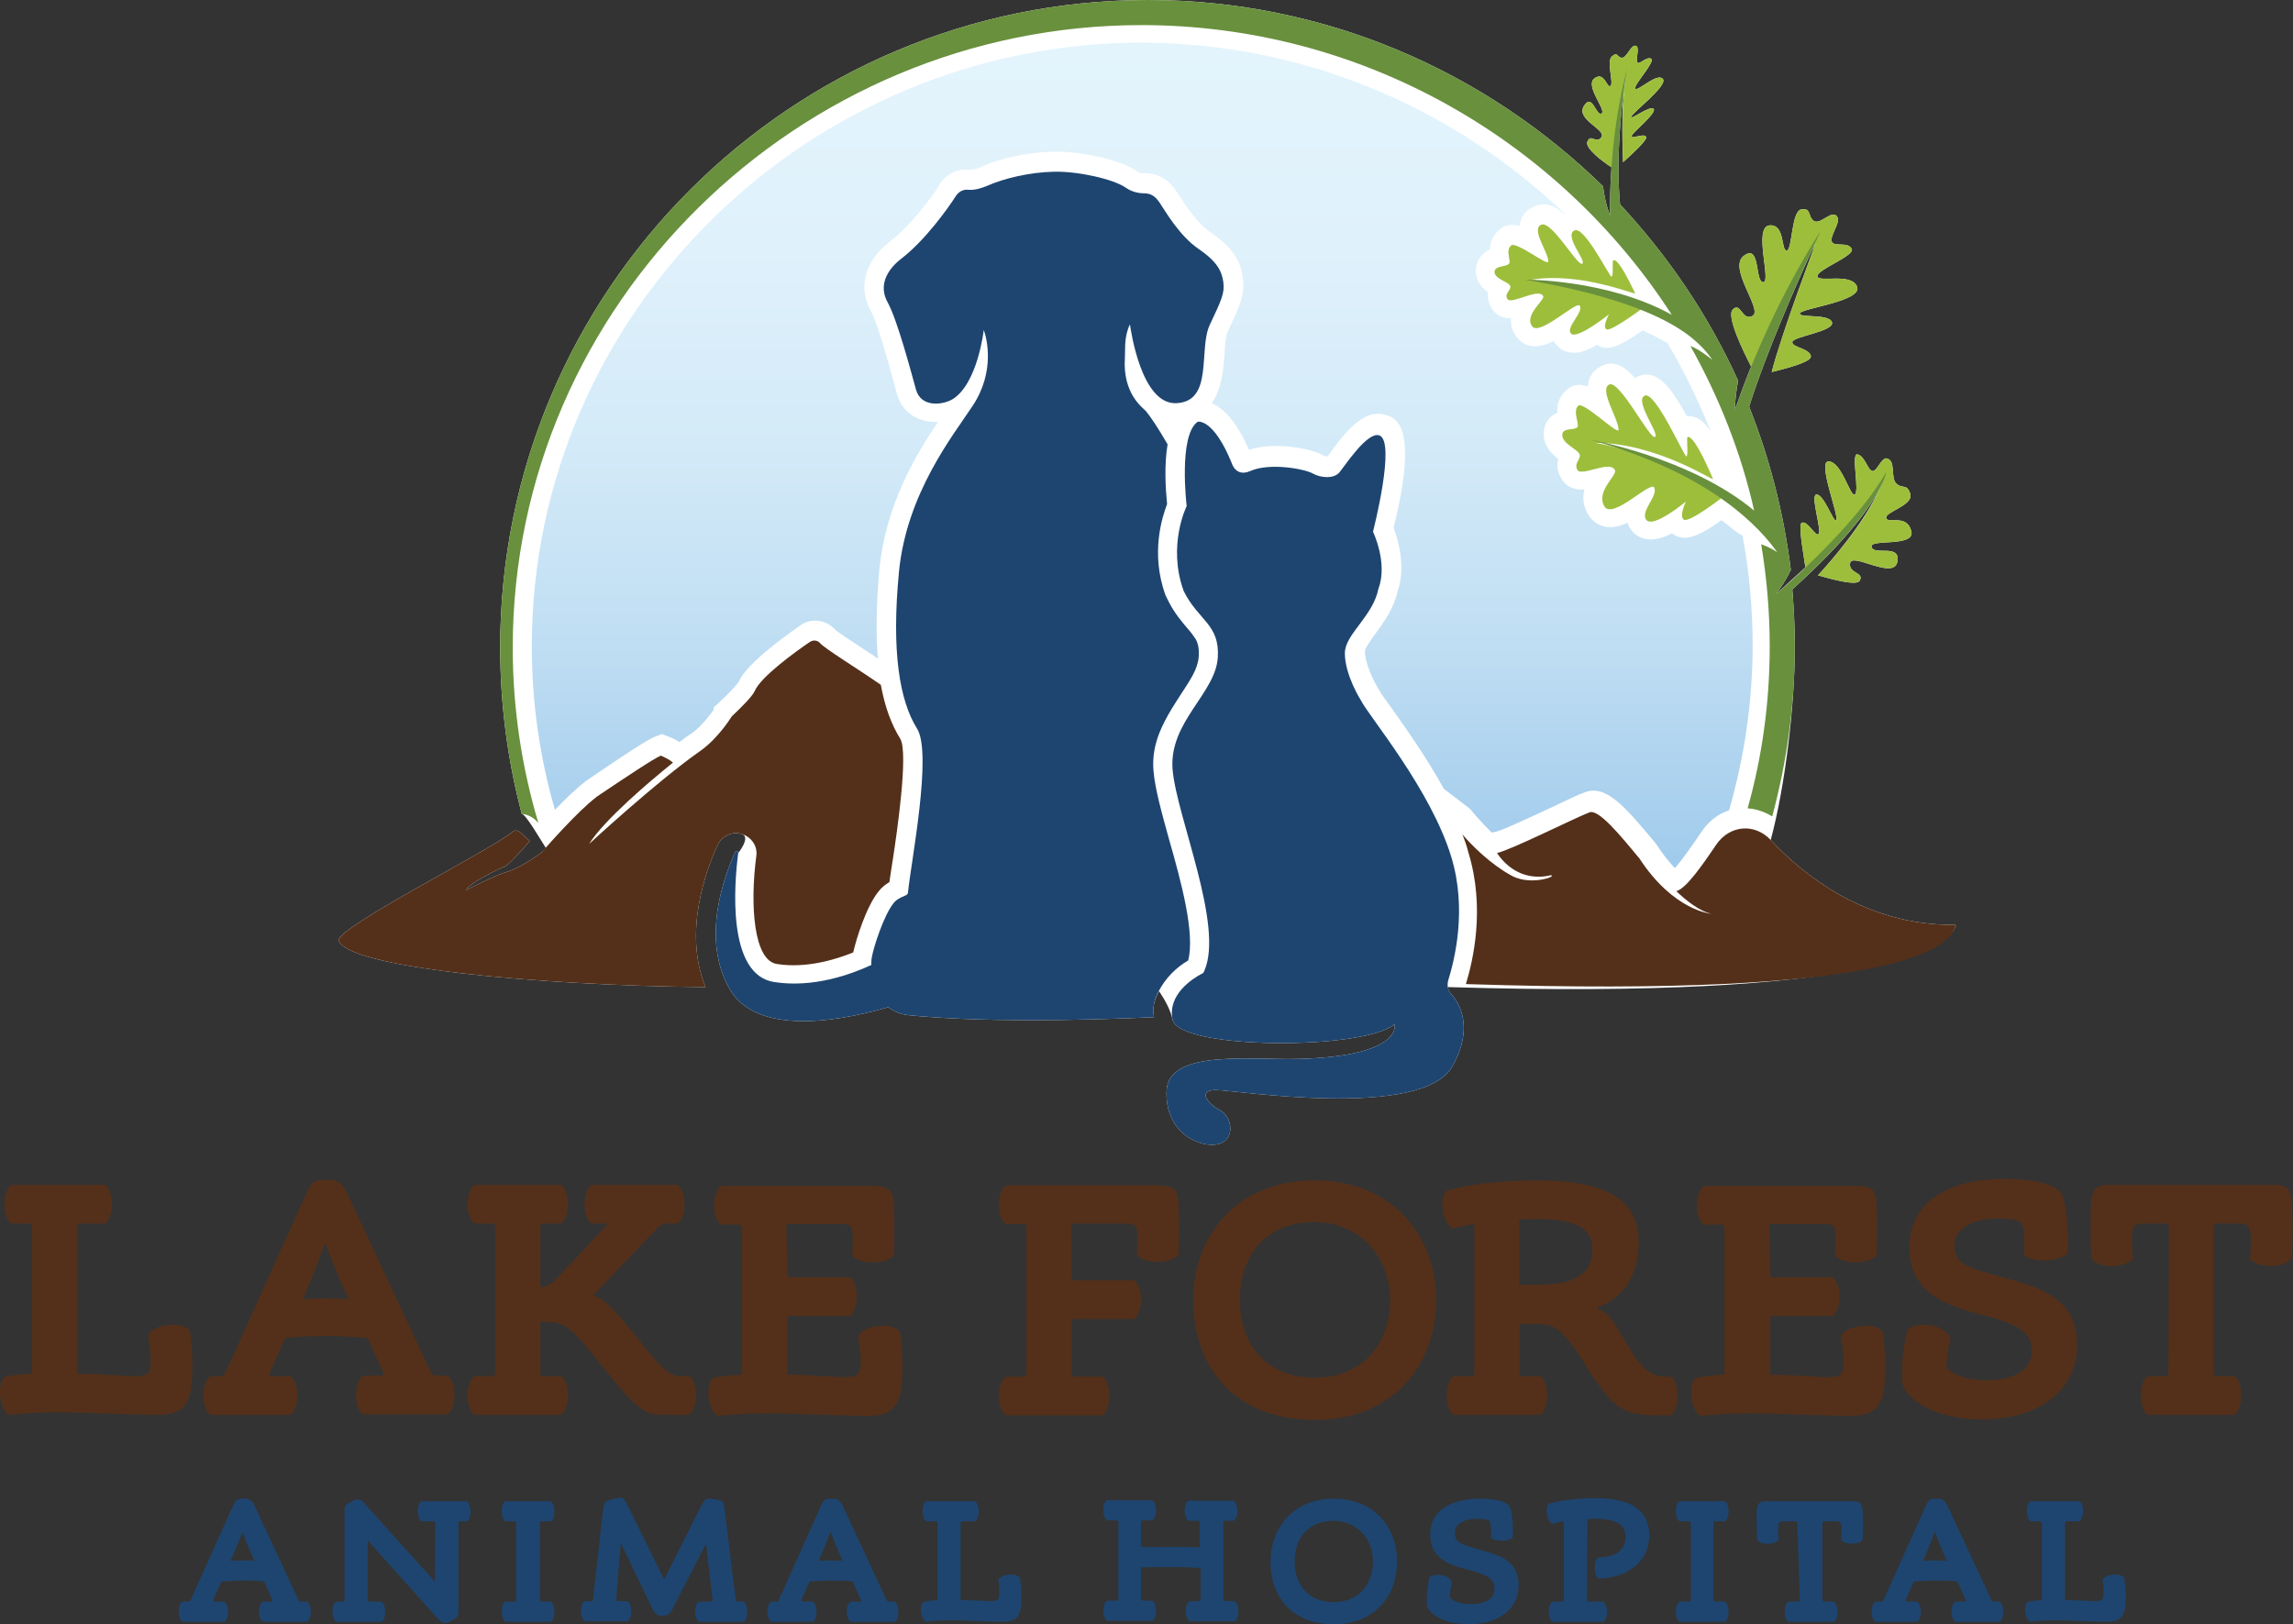
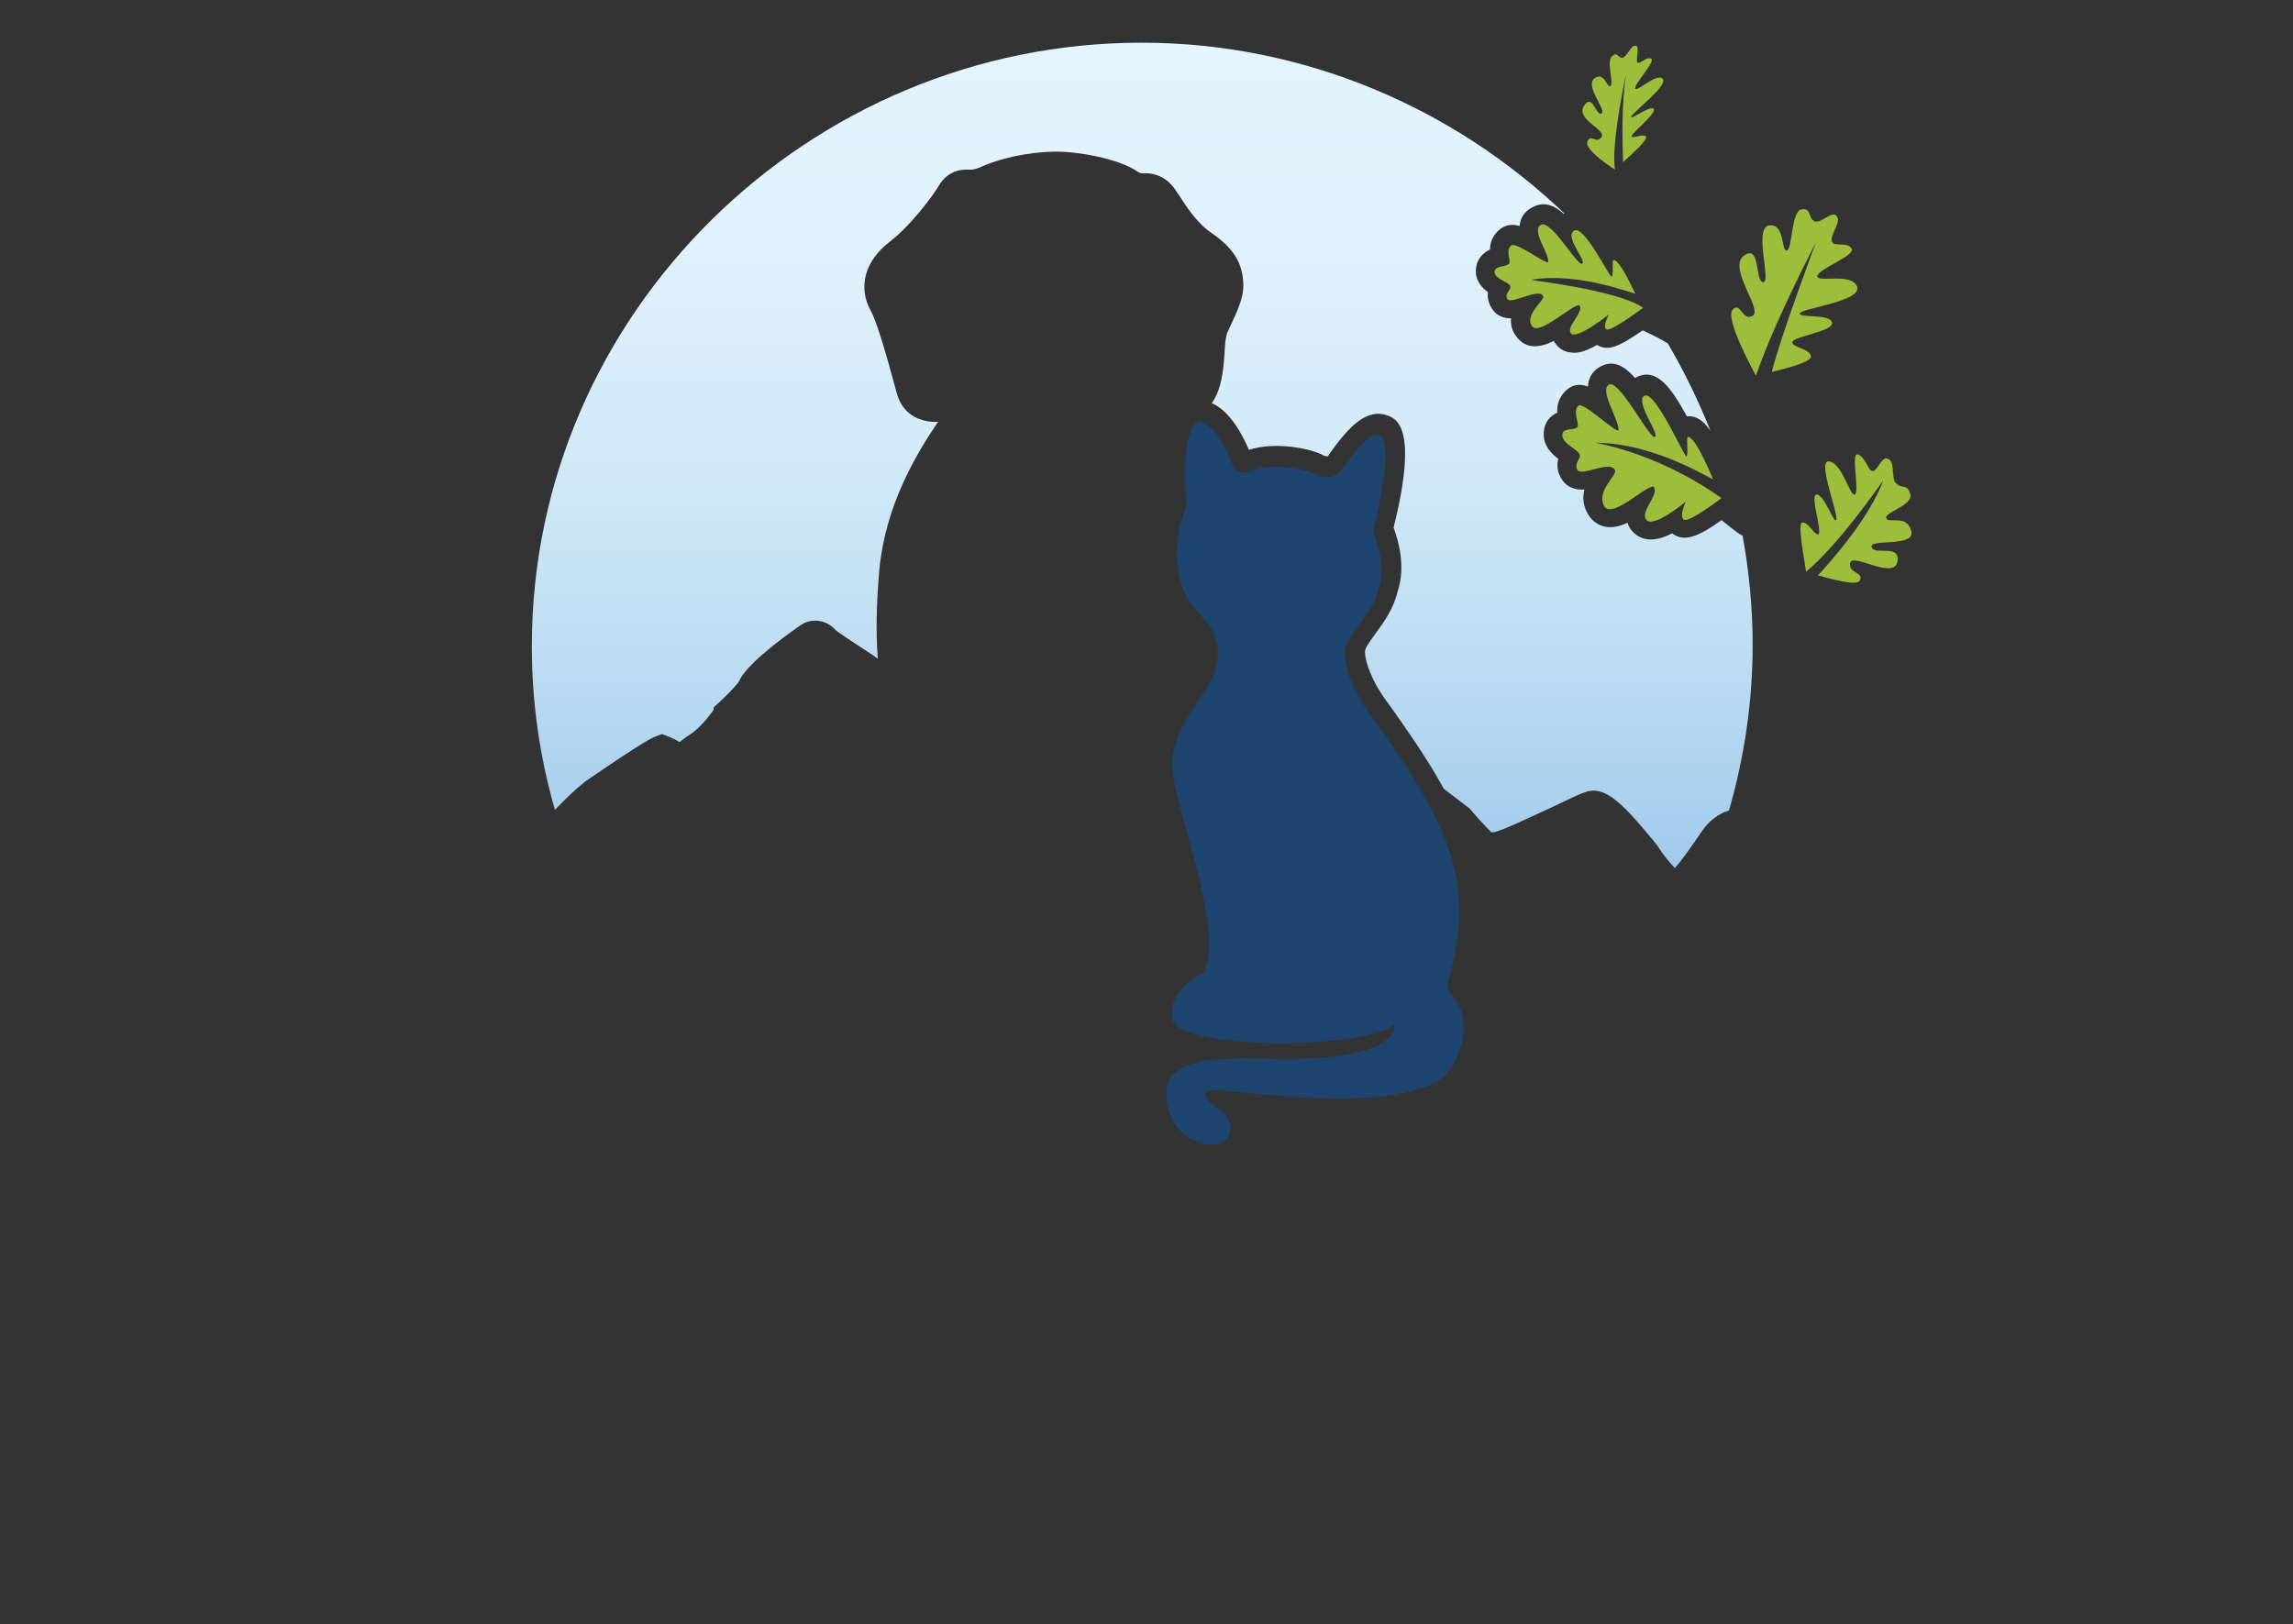
<svg xmlns="http://www.w3.org/2000/svg" xml:space="preserve" id="logo" x="0" y="0" style="enable-background:new 0 0 456.6 323.5" version="1.1" viewBox="0 0 456.6 323.5">
  <rect x="0" y="0" width="456.6" height="323.5" fill="#333333" stroke="none" />
  <style>.st2{fill:#54301a}.st3{fill:#1e4570}</style>
-   <path d="M389.3 184.2c-17.7.2-30.2-9.9-36.7-16.9 2.9-10.8 4.8-26.8 4.8-38.6 0-3.8-.2-7.6-.5-11.3 11.3-10.2 15.8-16.8 17.5-20.3-3.2 7.2-10.1 15-12.4 17.5 2.9.8 7.6 2.1 8.3 1.1 1-1.8-2.2-1.4-1.9-3.5.3-2.3 8.5 3.3 9.4-.2.8-3.8-4.5-1.3-5.1-3-.7-1.8 8.7.1 7.9-3.2-.9-3.5-4.6-1.4-5-2.6-.4-1.2 5.4-2.5 4.8-4.8-.7-2.2-1.5-.9-2.8-2.1-1.2-1.1 0-4.6-1.9-5-1.1-.2-2 2.8-2.9 2.5-.9-.2-1.4-2.9-2.9-3.3-1.4-.4.5 7.6-.6 8-.9.4-2.6-6.6-5.2-6.6-2.3 0 2.3 11.2 1.5 11.7-.5.5-2.4-5.2-3.9-5.1-1.3.1 1.2 7.4.4 7.9-.7.4-2.1-2.7-3.3-2.3-.8.3.4 6.6.7 8.9-2.5 2.3-4.6 4.2-5.8 5.3.6-.8 2.1-3 2.9-4.8-1.4-11.3-4.2-22.2-8.3-32.5 3.3-10.5 9.3-24.1 12.4-30.9.6-1.1.9-1.8.9-1.8s-7 18.6-8.8 25.8c3.2-.8 7.8-2 7.8-3.1-.1-1.6-3.9-1.8-3.7-2.9.2-1.1 8.4-2.1 7.9-3.9-.5-1.8-6.7-.8-6.4-1.8.3-1 12.5-2.4 11.4-5.3-1.1-2.9-7.9-.7-7.9-2.1s7.7-4.1 6.8-5.5-3.3-.3-3.9-1.3c-.6-1 1.7-3.8 1.1-4.9-.9-1.9-3.4 1.6-4.7.7s-.4-2.6-2.5-2.3c-2 .3-1.8 8.1-2.9 8.2-1.2.1-.3-5.4-3.5-5-3.2.4.5 11.4-1.2 11.3-1.7-.1-.5-7.7-3.8-5.3-3.4 2.4 3.8 10.8 1.7 12-2.1 1.2-2.4-3-4-1.2-1.2 1.4 2.1 8.2 3.7 11.3-1.4 3.5-2.5 6.5-3.3 8.8.1-1.2.2-3.3.7-6-5.9-13-13.9-24.8-23.5-35.1-.9-9.2.3-19.3.9-24.1-.7 6-.4 12.8-.3 15.7 1.9-1.7 4.8-4.4 4.6-5-.4-.9-2.9.5-2.9-.2 0-.6 5-4.5 4.4-5.4-.7-.8-4.5 2.2-4.5 1.6 0-.7 7.5-6.3 6.3-7.6s-5.2 2.8-5.5 1.9c-.2-.8 4.1-5.4 3.2-5.9-.9-.5-2.2 1.1-2.7.8-.5-.4.4-2.8-.2-3.3-1-.7-1.9 2.3-2.9 2.3s-.8-1.3-2-.3.4 5.3-.3 5.9c-.7.6-1.2-3-3.2-1.5s2.5 6.4 1.4 7c-1.1.6-1.8-4.2-3.5-1.5s4.5 4.7 3.5 6.2c-1.1 1.5-2.1-.8-2.8.9-.6 1.3 3.2 4.1 4.8 5.1-.3 3.9-.3 7.2-.3 9.6-.3-.7-1-2.7-1.4-5.8C295.8 14.2 263.8 0 228.6 0c-71.1 0-129 57.8-129 128.9 0 11.5 1.5 22.6 4.3 33.2.8.1 3.4 4.6 4.8 6.8-.3.4-.6.6-.7.7-.7.8-5.2 3.6-7.2 4.1s-8 3.6-8 3.6c.6-1.4 6.4-4.2 7.7-4.7.9-.4 3.7-3.6 5-5.1l-2-1.8c-.2-.2-.9-.4-1.2-.2-4.1 3.6-33.8 18.4-34.9 21.7 1.3 5.5 39.7 9.1 73.1 9.4-4.5-10.9.1-23.3 2.4-28.3.9-1.8 2.9-2.8 4.8-2.2 1.9.6-.7 3.8-.7 3.8.1-.4-.5-.5-.6-.2-2.1 4.6-6.9 17.2-1.1 27.3 5.9 10.2 24.7 5.6 31.6 3.6 1.1.9 2.4 1.4 4 1.6 14.2 1.4 33.2 1.1 48.9.4-.4-1.9.1-3.6 1-5.2 1.2 1.8 2.3 3.8 2.7 5.7 1.3 6 38.1 6.1 44.2.9 0 0 1.8 6.3-18.9 6.9-9.3.3-26.1-2-26.5 6.3-.4 8.3 6.5 11.5 10.2 10.7 3.7-.9 2.8-5.6.4-6.8-2.4-1.2-4.5-4-.8-4s41 6 47.1-4.7c4.3-7.6 1.5-12.5-.2-14.4-.4-.4-.6-.8-.7-1.4 84.8 2.6 99.6-8 101-11.9.3-.3.1-.5 0-.5z" style="fill:#fff" />
  <linearGradient id="SVGID_1_" x1="227.45" x2="227.45" y1="474.71" y2="639.31" gradientTransform="translate(0 -465.95)" gradientUnits="userSpaceOnUse">
    <stop offset="0" style="stop-color:#e3f4fc" />
    <stop offset=".25" style="stop-color:#dff1fb" />
    <stop offset=".49" style="stop-color:#d3eaf8" />
    <stop offset=".72" style="stop-color:#c0def3" />
    <stop offset=".95" style="stop-color:#a6ceed" />
    <stop offset="1" style="stop-color:#9fcaec" />
  </linearGradient>
  <path d="M342.8 103.6c-5 3.6-7.5 4.2-9.6 2.8-.1-.1-.2-.1-.2-.2-1.9 1-3.6 1.4-5 1.2-1.4-.2-2.5-.9-3.3-2-.3-.4-.5-.9-.6-1.3-1.5.7-3 1.1-4.5.8-1.3-.3-2.4-1-3.2-2.2-1.2-1.8-1.3-3.6-.9-5.2-1.7.1-3.5-.3-4.6-2.2-.9-1.5-.9-2.8-.6-3.9-1.3-1-3-2.6-2.9-5.1 0-1 .4-3.1 2.7-4.1-.1-1.3.2-2.9 1.6-4.3s2.9-1.5 4.5-.9c.1-1.6.7-3 2.5-4 2.6-1.4 4.8-.1 6.9 2.3.1-.1.2-.1.3-.2 4-1.9 6.8 2 10 7.8h.1c1.8-.1 3.1.8 4.6 2.9-2.4-6-5.2-11.8-8.5-17.4-1.3-.8-3-1.7-5-2.6-4.9 3.4-6.9 4.1-8.9 3-.1 0-.1-.1-.2-.1-3.1 1.8-4.5 1.6-5.2 1.5-1.2-.1-2.3-.7-3-1.7-.2-.2-.3-.4-.4-.6-2.6 1.3-5.4 1.8-7.4-.8-1-1.3-1.2-2.5-1.1-3.7-1.4 0-2.8-.4-3.8-1.9-.5-.8-1-1.9-.8-3.3-1.2-.9-2.6-2.3-2.4-4.6.1-1.3.7-2.9 2.8-3.9 0-1.2.4-2.6 1.7-3.8 1.3-1.2 2.7-1.3 4.2-.9.1-1.4.8-2.8 2.5-3.7 2.4-1.3 4.4-.4 6.3 1.3 0 0 .1 0 .1-.1-22-21-51.8-34-84.2-34-66.3 0-121.4 53.9-121.4 120.2 0 11.3 1.6 22.2 4.6 32.6 2-2.1 4.3-4.3 6.1-5.7l.3-.2c11.5-7.9 12.9-8.4 13.6-8.7l1.3-.5 1.3.5c.5.2 1.3.5 2.2 1.1.7-.5 1.4-1.1 2.1-1.5 2.1-1.4 3.8-3.7 4.7-4.9v-.5l1.2-1.1c3.1-2.9 3.7-3.9 3.8-4 .4-.9 1.8-3.9 12.2-11.2 2.2-1.6 5.2-1.2 7 .8.5.5 3.4 2.4 5.7 3.9.9.6 1.9 1.2 2.8 1.9-.4-5.1-.3-10.9.3-17.7 1.2-12.7 7.1-22.7 11.7-29.5-1.3.1-2.6-.1-3.9-.6-2.2-.9-3.7-2.7-4.3-5-2.4-8.9-4.1-14.5-5.2-16.5-2.6-4.7-1.2-9.9 3.7-13.7 4.2-3.2 8.6-9.1 9.9-11.3 1.3-2.2 3.5-3.3 6-3.1.6 0 1.2-.1 2-.4 4-1.9 9.8-3.1 14.8-3.2s13.1 1.5 16.6 3.9c.4.3.9.5 1.4.4 4-.1 5.9 2.7 6.5 3.7l.5.7c1.2 1.9 3.5 5.5 6.3 7.4 4.1 2.8 6 5.5 6.4 9.2.4 3.3-.7 5.6-3 10.5-.5 1-.6 3.1-.7 4.9-.2 2.6-.5 6.6-2.5 9.4 2.1.9 4.8 3.3 7.4 9.3 5.1-1.7 12.4-.3 14.8 1.1.2.1.6.2.9.2.1-.2.2-.3.4-.6 2.9-4 6.6-8.9 11-7.7 2.1.6 6.8 2 1.7 22.5.9 2.4 2.5 7.7.8 12.7-.8 3.5-2.8 6.2-4.4 8.4-.9 1.2-2.1 2.9-2.1 3.5 0 2.6 1.9 6.2 2.6 7.4l.2.3c.3.6 1.5 2.3 2.7 3.9 2.8 4 6.8 9.6 10.2 15.8l5.1 3.9.3.3c.3.4 1.9 2.3 4.1 4.5l.7-.1c1.5-.3 7.8-3.3 11.5-5 2.9-1.4 5.2-2.5 6.4-2.9 4.2-1.6 8 2.9 13.7 9.7l.7.9c1.2 1.9 2.4 3.3 3.5 4.5 1.5-1.6 4-5.3 5.3-7.2 1.4-2.1 3.3-3.6 5.5-4.3 3-10.4 4.7-21.5 4.7-32.9 0-7.4-.7-14.7-2-21.8-1.2-.6-2.5-1.8-4.2-3.1z" style="fill:url(#SVGID_1_)" />
-   <path d="M6.4 244.4c0-.5-.1-.7-.7-.7H2.4c-.8-.2-1.5-1.9-1.5-3.8s.6-3.5 1.5-3.9h18.4c.9.3 1.5 2 1.5 3.9s-.7 3.6-1.5 3.8h-4.7c-.5 0-.7.2-.7.7v29.2c4.3 0 9.5.5 11.6.5 2.5 0 3-.7 3-2.9 0-1.9-.3-3.9-.5-5.1.3-2.1 6.7-3.3 8.3-1 .2 1.2.5 3.7.5 6.9 0 6.3-.7 9.8-6.8 9.8-5.1 0-14.8-.5-20.4-.5-4.1 0-7.7.3-9.2.5-1.9-.8-2.7-5.8-1-7.5 1.2-.4 4.1-.7 5.5-.7v-29.2zm58.4 21.7c-2 0-5.7.1-8 .4l-3.1 6.9c-.2.4.1.7.7.7h3.3c.8.2 1.5 1.9 1.5 3.8s-.6 3.5-1.5 3.9H42c-.9-.3-1.5-2-1.5-3.9s.7-3.6 1.5-3.8h2c.5 0 .7-.3.9-.7L61 237.7c.8-1.7 1.3-2.7 3-2.7h1.7c1.8 0 2.7 1.1 3.4 2.6l16.7 35.7c.2.4.5.7 1 .7H89c.8.2 1.5 1.9 1.5 3.8s-.6 3.5-1.5 3.9H72.4c-.9-.3-1.5-2-1.5-3.9s.7-3.6 1.5-3.8h3.4c.5 0 .7-.3.5-.7l-3.1-6.8c-1.9-.2-5.9-.4-8.4-.4zm.1-18.2h-.3c-1 2.9-3.2 8.3-4.3 10.9 1-.1 3.3-.2 4.5-.2s3.4.1 4.7.2c-1.6-3.2-3.6-8-4.6-10.9zm61.9 18.5c5.9 7.5 7 7.7 9.1 7.7h1.2c.8.2 1.5 1.9 1.5 3.8s-.6 3.5-1.5 3.9h-4.3c-4.4 0-5.4-.3-13.2-10.1-5.9-7.5-7.3-8.4-10.8-8.4h-1.2v10.1c0 .5.1.7.7.7h3.3c.8.2 1.5 1.9 1.5 3.8s-.6 3.5-1.5 3.9h-17c-.9-.3-1.5-2-1.5-3.9s.7-3.6 1.5-3.8h3.3c.5 0 .7-.2.7-.7v-29c0-.5-.1-.7-.7-.7h-3.3c-.8-.2-1.5-1.9-1.5-3.8s.6-3.5 1.5-3.9h17c.9.3 1.5 2 1.5 3.9s-.7 3.6-1.5 3.8h-3.3c-.5 0-.7.2-.7.7v12c1.2-.1 2.2-.5 3.8-2.3l9.7-10.4h-3.2c-.8-.2-1.5-1.9-1.5-3.8s.6-3.5 1.5-3.9h16.9c.9.3 1.5 2 1.5 3.9s-.7 3.6-1.5 3.8h-2.1c-.7 0-1.1.2-1.9 1L118.1 258c1.4.3 3.3 1.5 8.7 8.4zm30-12.7c0 .5.1.7.7.7h11.8c.8.7 1.3 2.2 1.3 3.8 0 1.7-.5 3.1-1.3 3.9h-11.8c-.5 0-.7.2-.7.7v11c4.3 0 9.5.5 11.6.5 2.5 0 3-.7 3-2.9 0-1.9-.3-3.9-.5-5.1.3-2.1 6.7-3.3 8.3-1 .2 1.2.5 3.7.5 6.9 0 6.3-.7 9.8-6.8 9.8-5.1 0-14.8-.5-20.4-.5-4.1 0-8.1.3-9.5.5-1.9-.8-2.7-5.7-1.1-7.5 1.2-.4 4.5-.7 5.8-.7v-29.2c0-.5-.1-.7-.7-.7h-3.3c-.8-.2-1.5-1.9-1.5-3.8s.6-3.5 1.5-3.9h29.8c3.6 0 4.3.6 4.5 3.9.1 2.6.1 7.1 0 9.9-1.5 1.9-7 1.9-8.3 0 .1-1 .1-3.2.1-4.3-.1-.9-.2-1.9-1.7-1.9h-11.5l.2 9.9zm56.6.6c0 .5.1.7.7.7h11.8c.8.7 1.3 2.2 1.3 3.8 0 1.7-.5 3.1-1.3 3.9h-11.8c-.5 0-.7.2-.7.7v10.1c0 .5.1.7.7.7h5.3c.8.2 1.5 1.9 1.5 3.8s-.6 3.5-1.5 3.9h-19c-.9-.3-1.5-2-1.5-3.9s.7-3.6 1.5-3.8h3.3c.5 0 .7-.2.7-.7v-29c0-.5-.1-.7-.7-.7h-3.3c-.8-.2-1.5-1.9-1.5-3.8s.6-3.5 1.5-3.9h29.8c3.6 0 4.3.6 4.5 3.9.1 2.6.1 7.1 0 9.9-1.7 1.9-6.9 1.9-8.3 0 .1-1 .1-3.2.1-4.3-.1-.9-.2-1.9-1.7-1.9h-11.5l.1 10.6zm48.4 28.5c-15.8 0-24.2-10.3-24.2-23.9 0-12.5 8.5-23.8 24.2-23.8s24.2 11.4 24.2 23.8c-.1 13.5-9 23.9-24.2 23.9zm0-39.4c-9.5 0-14.9 6.3-14.9 15.5s5.5 15.5 14.9 15.5c9.5 0 15-6.7 15-15.5s-6.3-15.5-15-15.5zm40.8 30c0 .5.1.7.7.7h3.3c.8.2 1.5 1.9 1.5 3.8s-.6 3.5-1.5 3.9h-17c-.9-.3-1.5-2-1.5-3.9s.7-3.6 1.5-3.8h3.3c.5 0 .7-.2.7-.7v-29.6c-.9.1-3.1.5-4.1.9-2.1-.6-3.1-5.7-1.5-7.5 1.6-.5 7.6-2.1 18.2-2.1s20.1 2.3 20.1 12.1-6.2 12.6-8.3 13.2v.3c2.1.5 3.1 2.1 6.2 7.4 2.9 5 5 6.1 7.5 6.1h.9c.8.2 1.5 1.9 1.5 3.8s-.6 3.5-1.5 3.9h-1.7c-7.3 0-9.3-.6-15.1-9.9-4.7-7.7-6.7-8.3-9.7-8.3h-3.5v9.7zm0-17.5h3.5c8.3 0 11-2.7 11-7.1 0-4-2.9-6-11.5-6-1.5 0-2.5.1-3.1.1v13h.1zm49.9-2.2c0 .5.1.7.7.7H365c.8.7 1.3 2.2 1.3 3.8 0 1.7-.5 3.1-1.3 3.9h-11.8c-.5 0-.7.2-.7.7v11c4.3 0 9.5.5 11.6.5 2.5 0 3-.7 3-2.9 0-1.9-.3-3.9-.5-5.1.3-2.1 6.7-3.3 8.3-1 .2 1.2.5 3.7.5 6.9 0 6.3-.7 9.8-6.8 9.8-5.1 0-14.8-.5-20.4-.5-4.1 0-8.1.3-9.5.5-1.9-.8-2.7-5.7-1.1-7.5 1.2-.4 4.5-.7 5.8-.7v-29.2c0-.5-.1-.7-.7-.7h-3.3c-.8-.2-1.5-1.9-1.5-3.8s.6-3.5 1.5-3.9h29.8c3.6 0 4.3.6 4.5 3.9.1 2.6.1 7.1 0 9.9-1.5 1.9-7 1.9-8.3 0 .1-1 .1-3.2.1-4.3-.1-.9-.2-1.9-1.7-1.9h-11.5l.2 9.9zm50.5-3.9c.1-2.1.1-5.1-.3-5.9-.4-.8-1.5-1.2-5-1.2-4.6 0-8.5 1.8-8.5 5.3 0 3.9 2.4 4.4 10.4 6.6 6.8 1.9 14 4.1 14 13.2 0 9.8-8.4 14.9-18.9 14.9-5.2 0-10.4-1.2-13.7-4.1-2.1-1.8-2.3-2.7-2.3-4.7 0-3.2.6-7.4 1.2-9.2 2.1-1.5 7.1-1 8.5 1.7-.5 2.3-.8 4.5-.8 5.3s.5 1.3.9 1.5c1.1.7 3.3 1.7 7.3 1.7 4.9 0 8.8-1.9 8.8-5.9s-3.4-5.5-11-7.4c-9.1-2.3-13.4-6-13.4-13.2 0-8.7 7.4-13.6 19-13.6 5.3 0 9.7.9 11.1 2.7 1.4 1.7 1.7 9.8 1.4 12.1-1.6 1.9-7.6 1.9-8.7.2zm28.9-5.2c0-.5-.1-.9-.7-.9h-4.8c-1.5 0-1.7 1-1.8 1.7-.2 1.5-.1 3.5.1 5.3-1.7 1.9-6.7 2.1-8.2 0-.3-3.2-.3-8.1-.1-10.8.2-3.3 1.1-3.9 3.7-3.9h32.6c2.6 0 3.5.5 3.7 3.9.1 2.6.2 7.3-.1 10.8-1.4 1.9-6.7 2-8.3 0 .2-1.9.3-4.4.1-5.3-.1-.7-.4-1.7-1.7-1.7h-4.8c-.7 0-.8.2-.8.9v28.8c0 .5.1.7.7.7h3.3c.8.2 1.5 1.9 1.5 3.8s-.6 3.5-1.5 3.9h-17c-.9-.3-1.5-2-1.5-3.9s.7-3.6 1.5-3.8h3.3c.5 0 .7-.2.7-.7l.1-28.8z" class="st2" />
-   <path d="M48.3 314.8c-1 0-3 .1-4.2.2l-1.6 3.6c-.1.2.1.4.3.4h1.8c.4.1.8 1 .8 2s-.3 1.9-.8 2h-8.2c-.5-.2-.8-1-.8-2s.3-1.9.8-2h1.1c.3 0 .4-.1.5-.4l8.4-18.7c.4-.9.7-1.4 1.6-1.4h.9c.9 0 1.4.6 1.8 1.4l8.7 18.7c.1.2.2.4.5.4h1.2c.4.1.8 1 .8 2s-.3 1.9-.8 2h-8.7c-.5-.2-.8-1-.8-2s.3-1.9.8-2H54c.3 0 .3-.1.2-.4l-1.6-3.6c-.9-.2-3-.2-4.3-.2zm0-9.6c-.6 1.5-1.8 4.4-2.4 5.7.5-.1 1.7-.1 2.4-.1s1.8 0 2.4.1c-.8-1.7-1.9-4.2-2.4-5.7zm38.4-1.8c0-.2-.1-.4-.3-.4H84c-.4-.1-.8-1-.8-2s.3-1.9.8-2h8.9c.4.2.8 1 .8 2s-.3 1.9-.8 2h-1.3c-.3 0-.3.1-.3.4v17.3c0 .9-.2 1.5-.8 1.8l-1.2.6c-.9.5-1.6-.2-2.2-.8l-13.8-15.4-.1.1v11.6c0 .2.1.4.3.4h2.4c.4.1.8 1 .8 2s-.3 1.9-.8 2H67c-.4-.2-.8-1-.8-2s.3-1.9.8-2h1.3c.3 0 .3-.1.3-.4v-17.5c0-.8.2-1.4.6-1.6l1.2-.6c1.2-.7 2 .2 2.4.8l13.7 15.2h.1l.1-11.5zm16.1 0c0-.2-.1-.4-.3-.4h-1.8c-.4-.1-.8-1-.8-2s.3-1.9.8-2h8.9c.4.2.8 1 .8 2s-.3 1.9-.8 2h-1.8c-.3 0-.3.1-.3.4v15.2c0 .2.1.4.3.4h1.8c.4.1.8 1 .8 2s-.3 1.9-.8 2h-8.9c-.4-.2-.8-1-.8-2s.3-1.9.8-2h1.8c.3 0 .3-.1.3-.4v-15.2zm36.8-3.4c.8-1.6 1.1-1.6 2.1-1.5l1.5.3c.8.1.9.4 1.1 1.9l2.2 17.9c0 .2.1.4.4.4h1.1c.4.1.8 1 .8 2s-.3 1.9-.8 2h-8.8c-.4-.2-.8-1-.8-2s.4-1.9.8-2h2.3c.3 0 .4-.1.4-.4l-1.3-11h-.1l-6.7 13.1c-.4.6-.8 1.1-1.7 1.1h-.4c-.7 0-1.3-.4-1.7-1.2l-6.3-13.1h-.1l-.9 11c0 .2.1.4.3.4h1.9c.4.1.8 1 .8 2s-.3 1.9-.8 2h-8.4c-.4-.2-.8-1-.8-2s.3-1.9.8-2h1.3c.3 0 .3-.1.3-.4l2-17.8c.2-1.5.4-1.7 1.1-1.9l1.6-.4c1.2-.3 1.4-.1 2.2 1.5l7.2 14.6h.1l7.3-14.5zm25.8 14.8c-1.1 0-3 .1-4.2.2l-1.6 3.6c-.1.2.1.4.4.4h1.8c.4.1.8 1 .8 2s-.3 1.9-.8 2h-8.2c-.4-.2-.8-1-.8-2s.4-1.9.8-2h1.1c.3 0 .4-.1.4-.4l8.4-18.7c.4-.9.7-1.4 1.6-1.4h.9c.9 0 1.4.6 1.8 1.4l8.7 18.7c.1.2.2.4.5.4h1.1c.4.1.8 1 .8 2s-.3 1.9-.8 2h-8.7c-.4-.2-.8-1-.8-2s.4-1.9.8-2h1.8c.3 0 .4-.1.2-.4l-1.6-3.6c-1-.2-3.1-.2-4.4-.2zm0-9.6h-.1c-.5 1.5-1.7 4.4-2.3 5.7.5-.1 1.7-.1 2.4-.1s1.8 0 2.4.1c-.8-1.7-1.8-4.2-2.4-5.7zm21.3-1.8c0-.2-.1-.4-.4-.4h-1.8c-.4-.1-.8-1-.8-2s.3-1.9.8-2h9.6c.4.2.8 1 .8 2s-.4 1.9-.8 2h-2.4c-.3 0-.4.1-.4.4v15.3c2.2 0 5 .2 6.1.2 1.3 0 1.6-.4 1.6-1.5 0-1-.1-2.1-.2-2.6.1-1.1 3.5-1.8 4.3-.5.1.6.3 1.9.3 3.6 0 3.3-.4 5.1-3.6 5.1-2.6 0-7.8-.3-10.6-.3-2.1 0-4.1.2-4.8.3-1-.4-1.4-3-.6-3.9.6-.2 2.2-.4 2.9-.4v-15.3zm46.3 4.7c2.1 0 4.3 0 5.9.1v-4.9c0-.2-.1-.4-.4-.4h-1.8c-.4-.1-.8-1-.8-2s.3-1.9.8-2h8.9c.4.2.8 1 .8 2s-.4 1.9-.8 2H244c-.3 0-.4.1-.4.4v15.2c0 .2.1.4.4.4h1.8c.4.1.8 1 .8 2s-.3 1.9-.8 2h-8.9c-.4-.2-.8-1-.8-2s.4-1.9.8-2h1.8c.3 0 .4-.1.4-.4v-6.2c-1.6-.1-3.9-.2-5.9-.2-1.9 0-4.3 0-6 .1v6.2c0 .2.1.4.4.4h1.8c.4.1.8 1 .8 2s-.3 1.9-.8 2h-8.9c-.4-.2-.8-1-.8-2s.4-1.9.8-2h1.8c.3 0 .4-.1.4-.4v-15.2c0-.2-.1-.4-.4-.4h-1.8c-.4-.1-.8-1-.8-2s.3-1.9.8-2h8.9c.4.2.8 1 .8 2s-.4 1.9-.8 2h-1.8c-.3 0-.4.1-.4.4v4.9c1.5.1 3.8 0 5.8 0zm32.6 15.4c-8.3 0-12.6-5.4-12.6-12.5 0-6.5 4.4-12.5 12.6-12.5s12.6 5.9 12.6 12.5c0 7-4.6 12.5-12.6 12.5zm0-20.6c-5 0-7.8 3.3-7.8 8.1s2.9 8.1 7.8 8.1 7.8-3.5 7.8-8.1-3.3-8.1-7.8-8.1zm31.3 3.3c.1-1.1 0-2.6-.2-3.1-.2-.4-.8-.6-2.6-.6-2.4 0-4.4.9-4.4 2.8 0 2 1.3 2.3 5.4 3.5 3.6 1 7.3 2.1 7.3 6.9 0 5.1-4.4 7.8-9.9 7.8-2.7 0-5.5-.6-7.2-2.1-1.1-.9-1.2-1.4-1.2-2.5 0-1.7.3-3.9.6-4.8 1.1-.8 3.7-.5 4.4.9-.2 1.2-.4 2.3-.4 2.8s.2.7.5.8c.6.4 1.8.9 3.8.9 2.6 0 4.6-1 4.6-3.1s-1.8-2.9-5.8-3.9c-4.8-1.2-7-3.1-7-6.9 0-4.6 3.9-7.1 9.9-7.1 2.8 0 5.1.5 5.8 1.4.7.9.9 5.1.7 6.3-.6.9-3.7.9-4.3 0zm19.1 12.4c0 .2.1.4.4.4h2.8c.4.1.8 1 .8 2s-.3 1.9-.8 2h-10c-.5-.2-.8-1-.8-2s.4-1.9.8-2h1.8c.3 0 .4-.1.4-.4V303c-.5 0-1.6.3-2.2.5-1.1-.3-1.6-3-.8-4 .8-.2 4-1.1 9.3-1.1s10.7 1.3 10.7 7.4-5.6 8.6-10.1 8.6c-.9-.5-1.1-3.6 0-4.2 3.3 0 5.4-1.5 5.4-4 0-2.4-1.5-3.7-6.2-3.7-.6 0-1.1 0-1.4.1l-.1 16zm20.7-15.2c0-.2-.1-.4-.4-.4h-1.8c-.4-.1-.8-1-.8-2s.3-1.9.8-2h8.9c.5.2.8 1 .8 2s-.4 1.9-.8 2h-1.8c-.3 0-.4.1-.4.4v15.2c0 .2.1.4.4.4h1.8c.4.1.8 1 .8 2s-.3 1.9-.8 2h-8.9c-.5-.2-.8-1-.8-2s.4-1.9.8-2h1.8c.3 0 .4-.1.4-.4v-15.2zm21.2.1c0-.3-.1-.5-.4-.5H355c-.8 0-.9.5-.9.9-.1.8 0 1.9.1 2.8-.9 1-3.5 1.1-4.3 0-.1-1.7-.1-4.3-.1-5.6.1-1.8.6-2.1 2-2.1h17.1c1.4 0 1.9.3 2 2 .1 1.4.1 3.8 0 5.7-.7 1-3.5 1-4.3 0 .1-1 .1-2.3.1-2.8-.1-.4-.2-.9-.9-.9h-2.5c-.4 0-.4.1-.4.5v15.1c0 .2.1.4.4.4h1.8c.4.1.8 1 .8 2s-.3 1.9-.8 2h-8.9c-.5-.2-.8-1-.8-2s.4-1.9.8-2h1.8c.3 0 .4-.1.4-.4l-.5-15.1zm27.4 11.3c-1 0-3 .1-4.2.2l-1.6 3.6c-.1.2.1.4.4.4h1.8c.4.1.8 1 .8 2s-.3 1.9-.8 2h-8.2c-.5-.2-.8-1-.8-2s.4-1.9.8-2h1.1c.3 0 .4-.1.5-.4l8.4-18.7c.4-.9.7-1.4 1.6-1.4h.9c.9 0 1.4.6 1.8 1.4l8.7 18.7c.1.2.2.4.5.4h1.1c.4.1.8 1 .8 2s-.3 1.9-.8 2h-8.7c-.5-.2-.8-1-.8-2s.4-1.9.8-2h1.8c.3 0 .4-.1.2-.4l-1.6-3.6c-1.1-.2-3.2-.2-4.5-.2zm0-9.6h-.1c-.5 1.5-1.7 4.4-2.3 5.7.5-.1 1.7-.1 2.4-.1s1.8 0 2.4.1c-.8-1.7-1.8-4.2-2.4-5.7zm21.3-1.8c0-.2-.1-.4-.4-.4h-1.8c-.4-.1-.8-1-.8-2s.3-1.9.8-2h9.6c.5.2.8 1 .8 2s-.4 1.9-.8 2h-2.4c-.3 0-.4.1-.4.4v15.3c2.2 0 5 .2 6.1.2 1.3 0 1.6-.4 1.6-1.5 0-1-.1-2.1-.2-2.6.1-1.1 3.5-1.8 4.3-.5.1.6.3 1.9.3 3.6 0 3.3-.4 5.1-3.6 5.1-2.6 0-7.8-.3-10.6-.3-2.1 0-4 .2-4.8.3-1-.4-1.4-3-.6-3.9.6-.2 2.2-.4 2.9-.4v-15.3zM230.8 197.3c1.3-2.5 3.4-4.6 5.8-6 1.4-5.4-1.4-15.7-3.8-24.1-1.5-5.4-2.8-10.1-3.1-13.6-.4-4.4 1.1-8 2.9-11.2.9-1.6 1.9-3.1 2.8-4.5.8-1.2 1.5-2.3 2.1-3.4.7-1.3 1.1-2.5 1.2-3.7.1-1.5-.1-2.6-.6-3.5-.4-.6-.9-1.3-1.6-2.1-1.1-1.3-2.5-2.9-3.7-5.2l-.6-1.2-.1-.2c-3.1-8.5-.6-15.8.3-18.2-.3-3-.6-7.8.1-11.9-1.9-3.3-3.4-5.5-4.3-6.6-.6-.7-4.7-3.4-4.2-10.7.1-1.7-.2-4.1 1-6.6.2 1.3 2.3 16.1 9.3 15.7 7.4-.4 4.3-10.7 6.6-15.6s3-6.3 2.7-8.5c-.3-2.1-1.1-4-4.9-6.6-3.8-2.6-6.5-7.3-7.7-9.1-.9-1.4-1.8-2-3.2-2-1.3 0-2.6-.4-3.6-1.1-2.4-1.7-9.4-3.3-14.3-3.2-5 .1-10.2 1.4-13.3 2.8-1.2.5-2.5.9-3.8.8-.8-.1-1.8.2-2.5 1.3-1.4 2.2-6 8.7-10.8 12.4-3 2.3-4.6 5.5-2.7 8.8 1.9 3.5 4.6 13.7 5.6 17.3s5.3 3.1 7.3 1.9c5-3.1 6.2-13.8 6.2-13.8.6 1.7 2.3 8.3-2.2 15.1-3.8 5.8-13.2 17.4-14.7 33.2-1.5 15.7.1 25.5 3.6 31.1 3.1 4.9-1.2 26.6-1.8 32.7-.1.8-1.6.6-2.8 2-2 2.4-4.1 9-4.4 10.9-.1.5-.1 1-.1 1.5-4.1 1.9-11.6 4.6-19.3 3.4-9.5-1.4-8-19.6-7.2-25.7.1-.4-.5-.5-.6-.2-2.1 4.6-6.9 17.2-1.1 27.3 5.9 10.2 24.7 5.6 31.6 3.6 1.1.9 2.4 1.4 4 1.6 14.2 1.4 33.2 1.1 48.9.4-.4-1.9.1-3.7 1-5.3z" class="st3" />
-   <path d="M389.3 184.2c-17.7.2-30.2-9.9-36.7-16.9-3.2-3.4-8.2-3-10.9 1-2.9 4.3-6 8.7-7.9 9.2 1.9 1.8 4.6 4 7 4.5 0 0-7.5-.5-14.4-11.1 0 0 0-.1-.1-.1-3.8-4.6-8-9.7-9.8-9-2.9 1.1-15.4 7.4-18.4 8.1 1.1 1.7 4.6 5.9 10.8 4.4 0 0 .1.1.1.2-.1.4-4.8 1.8-8.2-.2-4.1-2.3-7.6-5.8-9.6-8.1.5 1.2.9 2.4 1.2 3.6 3.4 11.1.9 21.6-.5 26.2 86.2 2.8 96-7.3 97.4-11.3.3-.3.1-.5 0-.5zm-246.4-15.9c.9-1.8 2.9-2.8 4.8-2.2s3.2 2.4 2.9 4.4c-1.3 9.9-.5 20.8 4.1 21.5 5.7.9 11.5-.8 15.2-2.3.6-2.7 2.6-9.1 5-12.1.7-.9 1.5-1.5 2.2-1.9.2-1.3.4-2.8.7-4.6.8-5.2 3.1-21 1.5-23.9-1.8-2.9-3.1-6.4-3.9-10.8-4.9-3.4-11-7.1-12.1-8.3-.5-.6-1.4-.7-2.1-.2-2.8 1.9-9.7 6.9-10.9 9.7-.5 1.1-2.4 3-4.6 5.1 0 0-2.6 4.3-6.3 6.9-8.7 6.1-22.1 18.5-22.1 18.5 3-4.8 12.1-12.5 16.7-16.2-.7-.7-2.4-1.4-2.4-1.4-1.3.5-7 4.3-12.8 8.2l-.1.1c-3.7 2.8-10 10-10.7 10.8s-5.2 3.6-7.2 4.1-8 3.6-8 3.6c.6-1.4 6.4-4.2 7.7-4.7.9-.4 3.7-3.6 5-5.1l-2-1.8c-.2-.2-.9-.4-1.2-.2-4.1 3.6-33.8 18.4-34.9 21.7 1.3 5.5 39.7 9.1 73.1 9.4-4.5-10.9.1-23.3 2.4-28.3z" class="st2" />
  <path d="M258.8 210.9c20.7-.6 18.9-6.9 18.9-6.9-6.1 5.2-42.9 5.1-44.2-.9-1.1-5.1 4.2-8.3 5.7-9.1.3-.1.5-.3.6-.6 4-9-5.5-30.7-6.3-40.1-.8-9.5 8.6-15.2 9-22.4.4-6.6-3.9-7.3-6.8-13.2-3.3-9.1.6-16.9.6-16.9s-1.7-14.1 2.2-16.8c0 0 3.1-.8 6.8 8.3 0 0 .8 2.8 3.7 1.5 3.9-1.7 10.8-.4 12.4.5s4.2 1.1 5.3-.2c1.1-1.3 5.5-8.1 7.9-7.4 3.5 1-1.2 19.2-1.2 19.2s3 6.2 1.1 11.3c-1.1 5.6-6.7 9.1-6.7 12.9 0 4.4 3.2 9.4 3.2 9.4 1.6 3.2 13.9 17.7 18 31.2 3.2 10.5.6 20.6-.6 24.5-.3 1-.1 2.1.6 2.8 1.7 1.9 4.5 6.8.2 14.4-6.1 10.7-43.4 4.7-47.1 4.7s-1.6 2.8.8 4c2.4 1.2 3.3 5.9-.4 6.8-3.7.8-10.6-2.4-10.2-10.7s17.2-6 26.5-6.3z" class="st3" />
  <path d="M329.3 21.7c-.7-.8-4.5 2.2-4.5 1.6 0-.7 7.5-6.3 6.3-7.6s-5.2 2.8-5.5 1.9c-.2-.8 4.1-5.4 3.2-5.9s-2.2 1.1-2.7.8c-.5-.4.4-2.8-.2-3.3-1-.7-1.9 2.3-2.9 2.3s-.8-1.3-2-.3.4 5.3-.3 5.9-1.2-3-3.2-1.5 2.5 6.4 1.4 7-1.8-4.2-3.5-1.5 4.5 4.7 3.5 6.2c-1.1 1.5-2.1-.8-2.8.9s5.5 5.6 5.5 5.6c-.9-4.9 2.2-19.1 2.2-19.1-1 6.4-.7 14.4-.6 17.6 1.9-1.7 4.8-4.4 4.6-5-.4-.9-2.9.5-2.9-.2 0-.6 5-4.5 4.4-5.4zm40.5 35.4c-1.1-2.9-7.9-.7-7.9-2.1 0-1.4 7.7-4.1 6.8-5.5s-3.3-.3-3.9-1.3 1.7-3.8 1.1-4.9c-.9-1.9-3.4 1.6-4.7.7-1.3-.9-.4-2.6-2.5-2.3-2 .3-1.8 8.1-2.9 8.2-1.2.1-.3-5.4-3.5-5s.5 11.4-1.2 11.3c-1.7-.1-.5-7.7-3.8-5.3-3.4 2.4 3.8 10.8 1.7 12-2.1 1.2-2.4-3-4-1.2-1.6 1.9 4.6 13 4.6 13h.1c3.8-11 11.9-26.4 11.9-26.4s-7 18.6-8.8 25.8c3.2-.8 7.8-2 7.8-3.1-.1-1.6-3.9-1.8-3.7-2.9.2-1.1 8.4-2.1 7.9-3.9-.5-1.8-6.7-.8-6.4-1.8.3-1 12.5-2.4 11.4-5.3zm10.8 48.7c-.9-3.5-4.6-1.4-5-2.6s5.4-2.5 4.8-4.8c-.7-2.2-1.5-.9-2.8-2.1-1.2-1.1 0-4.6-1.9-5-1.1-.2-2 2.8-2.9 2.5-.9-.2-1.4-2.9-2.9-3.3-1.4-.4.5 7.6-.6 8-.9.4-2.6-6.6-5.2-6.6-2.3 0 2.3 11.2 1.5 11.7-.5.5-2.4-5.2-3.9-5.1-1.3.1 1.2 7.4.4 7.9-.7.4-2.1-2.7-3.3-2.3-1 .4 1 9.8.8 9.8 6.9-5.7 15.4-18.3 15.4-18.2-2.8 7.6-10.5 16.2-13 18.9 2.9.8 7.6 2.1 8.3 1.1 1-1.8-2.2-1.4-1.9-3.5.3-2.3 8.5 3.3 9.4-.2.8-3.8-4.5-1.3-5.1-3-.7-1.8 8.7.1 7.9-3.2zM307.3 59c-.8-1.8-6.3 1.7-7.1.6s.9-1.9.5-2.7-3.2-1.4-3.1-2.8c.1-1.4 3-.8 3-1.9s-.7-2.4.3-3.3c1-.9 7.4 4.2 7.4 3.2.1-1.8-3.4-6.2-1.5-7.3 2.1-1.2 7.4 8.5 8.3 7.7.8-.6-3.7-5.5-1.6-6.6 2-1 7 9.3 7.4 9.2.5-.2 0-3.2.4-3.3 1-.1 2.9 3.7 4.3 6.6.3.5-10.7-4.3-20.6-2.7-.8.1 17.1 2 22.2 5.6 0 0-6.4 4.8-7.3 4.3s.5-3 .5-3-6.5 5.2-7.6 3.8c-1-1.3 2.5-4.1 1.8-5.5-.6-1.1-8 6.1-9.5 4.1-1.7-2.2 2.6-5.3 2.2-6zm14.3 34.7c-.9-2.2-6.6 1.3-7.5-.1-.8-1.4.9-2.2.4-3.2s-3.5-2.1-3.4-3.8c0-1.7 3.2-.6 3.1-1.9s-.9-3 .1-3.9 8 6 8 4.8c0-2.2-3.9-7.9-1.9-9 2.1-1.1 8.2 11.2 9.2 10.4.8-.7-4.2-7.2-2.1-8.2s7.9 12.2 8.3 12.1c.5-.2-.1-3.9.3-3.9 1.2 0 3.4 4.6 5 8.4.2.5-11.1-7.1-23.2-7.2-1 0 11.1 1.3 24.9 11 0 0-6.5 5-7.5 4.3s.4-3.6.4-3.6-6.6 5.5-7.9 3.6c-1.2-1.7 2.4-4.7 1.6-6.4-.7-1.4-8.2 6.4-9.9 3.8-1.8-3 2.5-6.2 2.1-7.2z" style="fill:#9dbe3b" />
-   <path d="M375.6 94c-5.4 9.6-17.9 20.9-21.9 24.3.6-.8 2.1-3 2.9-4.8-1.4-11.3-4.2-22.2-8.3-32.5 4.6-14.5 14.3-35.1 14.3-35.1-9.3 14.6-14.8 29-17.2 35.9.1-1.2.2-3.3.7-6-5.9-13-13.9-24.8-23.5-35.1-1.2-12.6 1.4-27 1.4-27-3 11.2-3.5 23.4-3.4 29.2-.3-.7-1-2.7-1.4-5.8C295.8 14.2 263.8 0 228.6 0c-71.1 0-129 57.8-129 128.9 0 11.5 1.5 22.6 4.3 33.2 1 .1 1.9.5 2.7 1.2l.6.6c-3.3-11.1-5.1-22.8-5.1-34.9C102.1 60.6 159 5 227.3 5c44 0 83.2 23 105.6 57.7-12.8-7.1-29.2-7-29.2-7 28.5 4.9 34.7 12.3 37.3 16-.6-.5-2.6-2.1-4.4-2.8 5.7 10.2 10.1 21.2 12.7 32.8-12.7-10.6-32.6-14.1-32.6-14.1 24.6 6.9 34 17.9 37.2 22.4-.4-.3-1.5-1-3.2-1.6 1.1 6.6 1.7 13.4 1.7 20.3 0 11.2-1.5 22-4.4 32.3 1.7.1 3.4.7 4.9 1.6 2.9-10.8 4.5-22.1 4.5-33.9 0-3.8-.2-7.6-.5-11.3 18-16.3 18.7-23.4 18.7-23.4z" style="fill:#69903d" />
</svg>